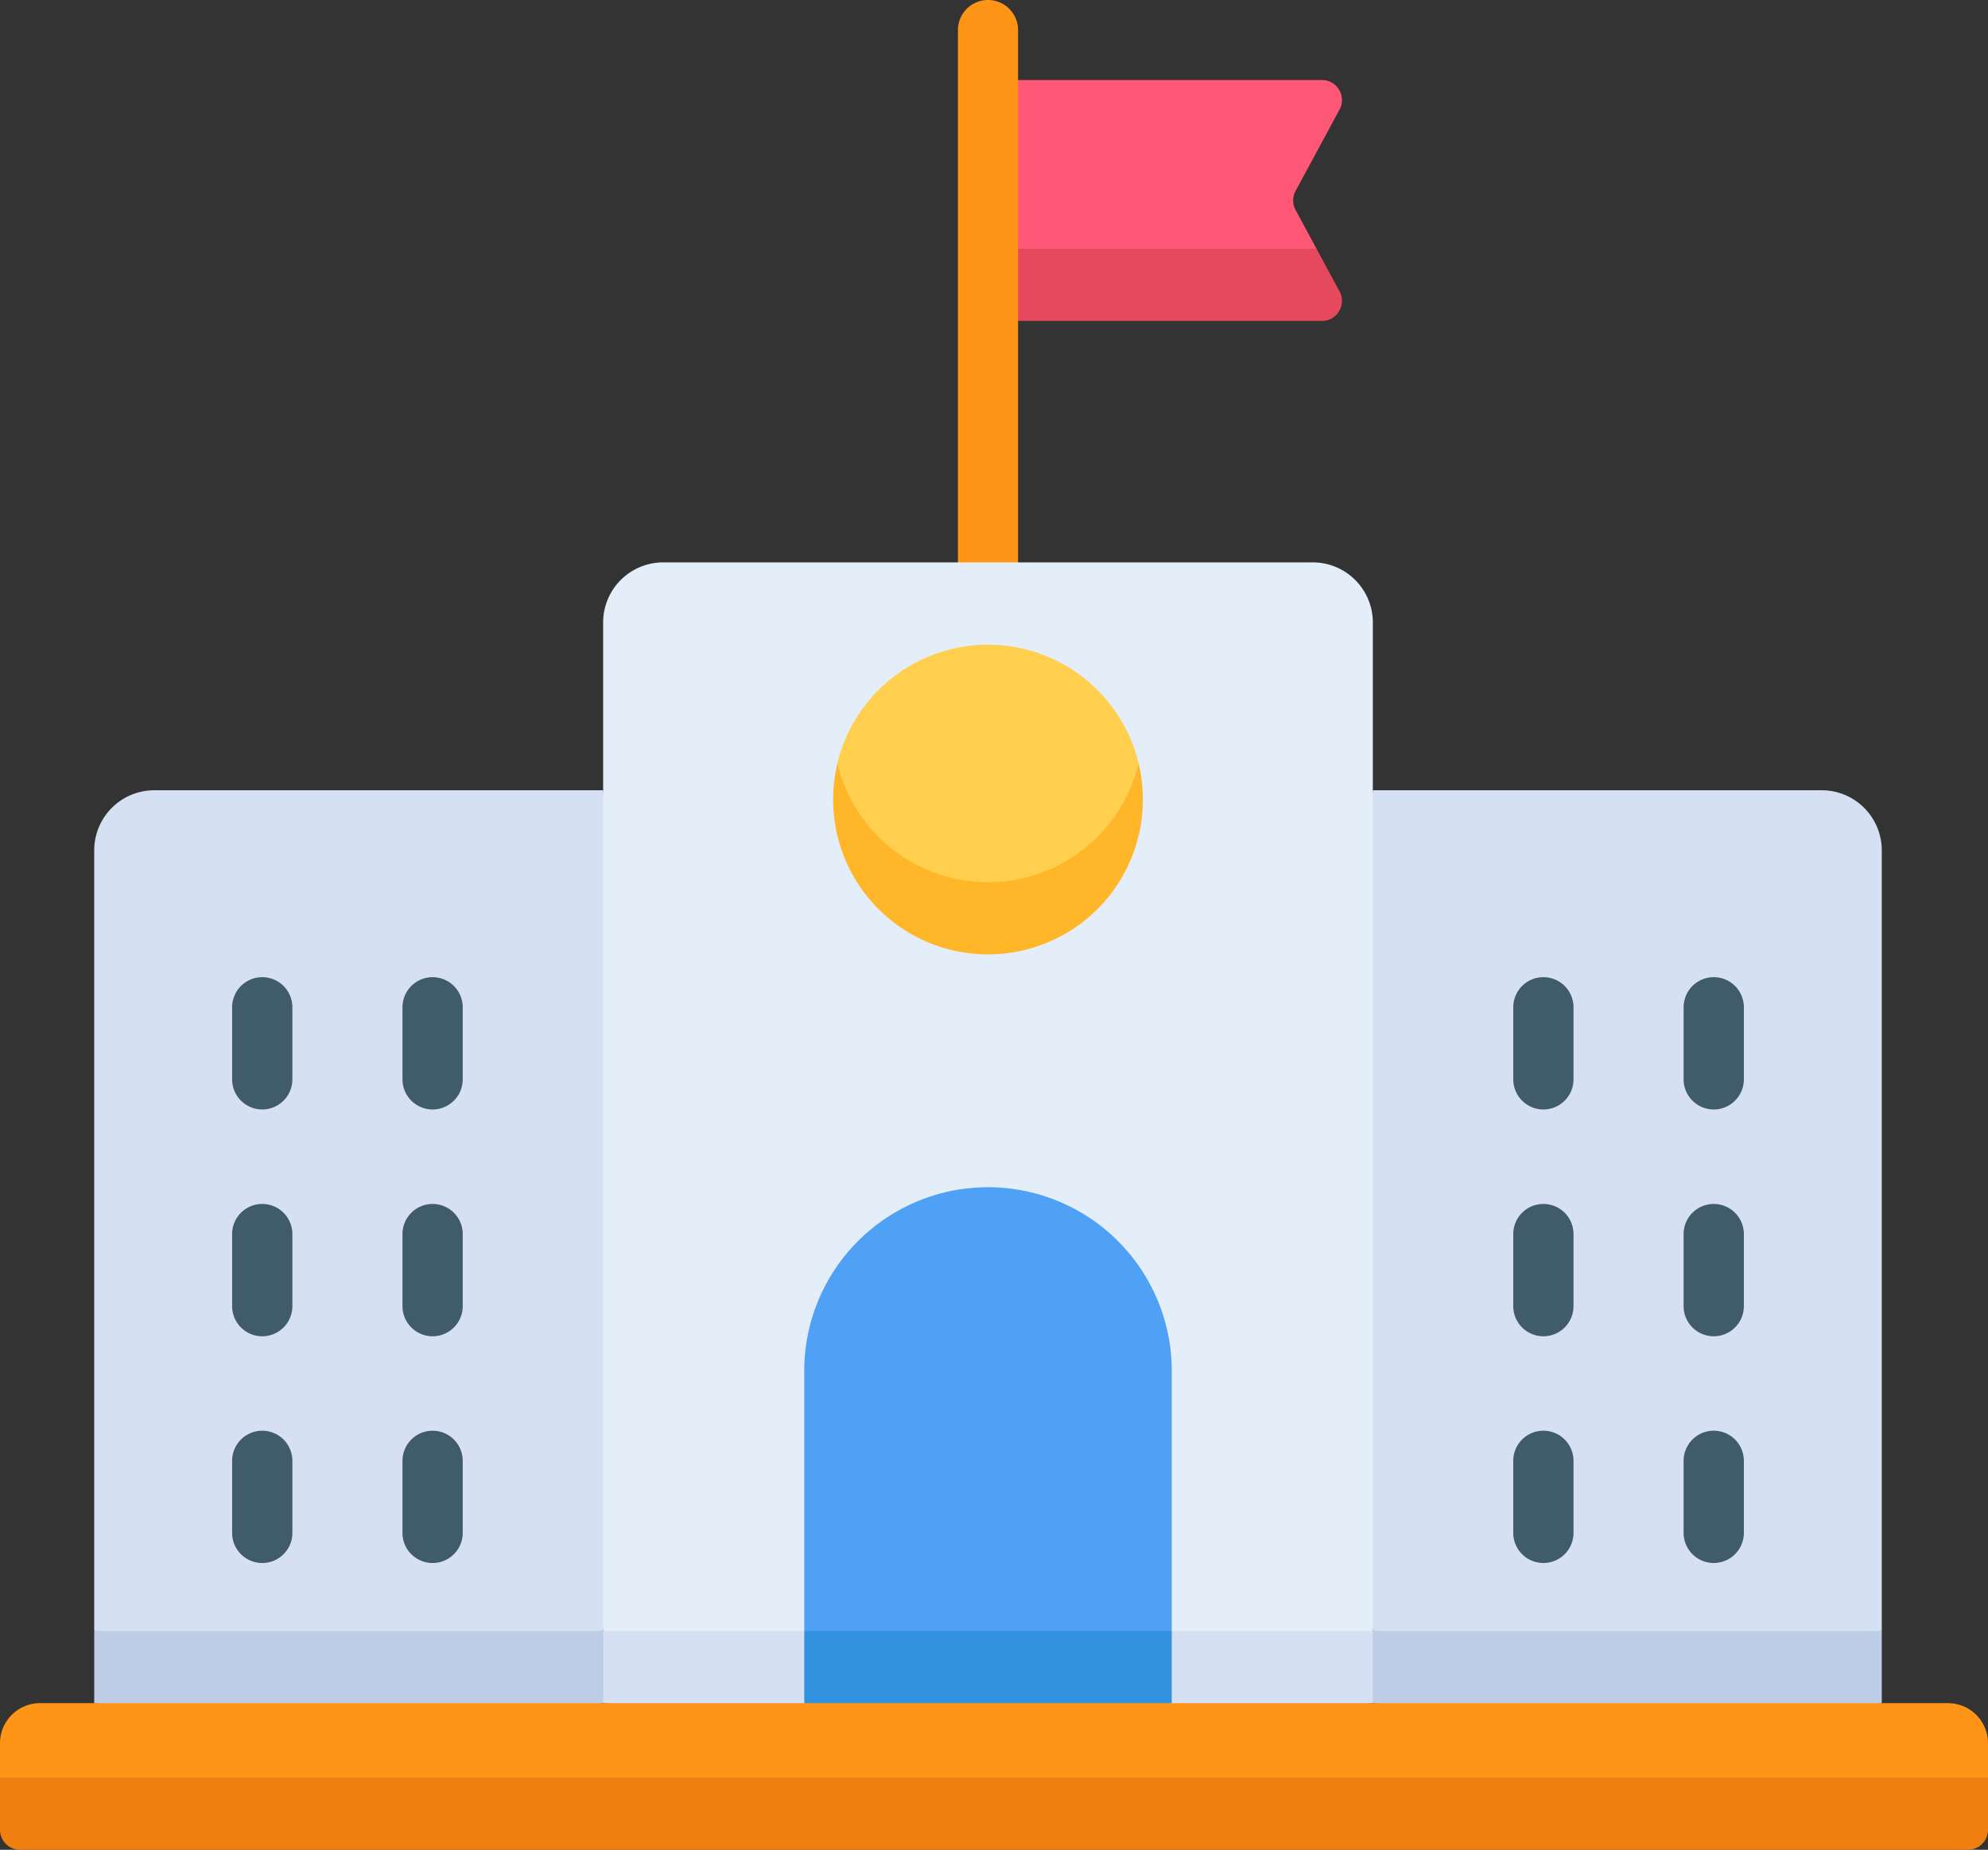
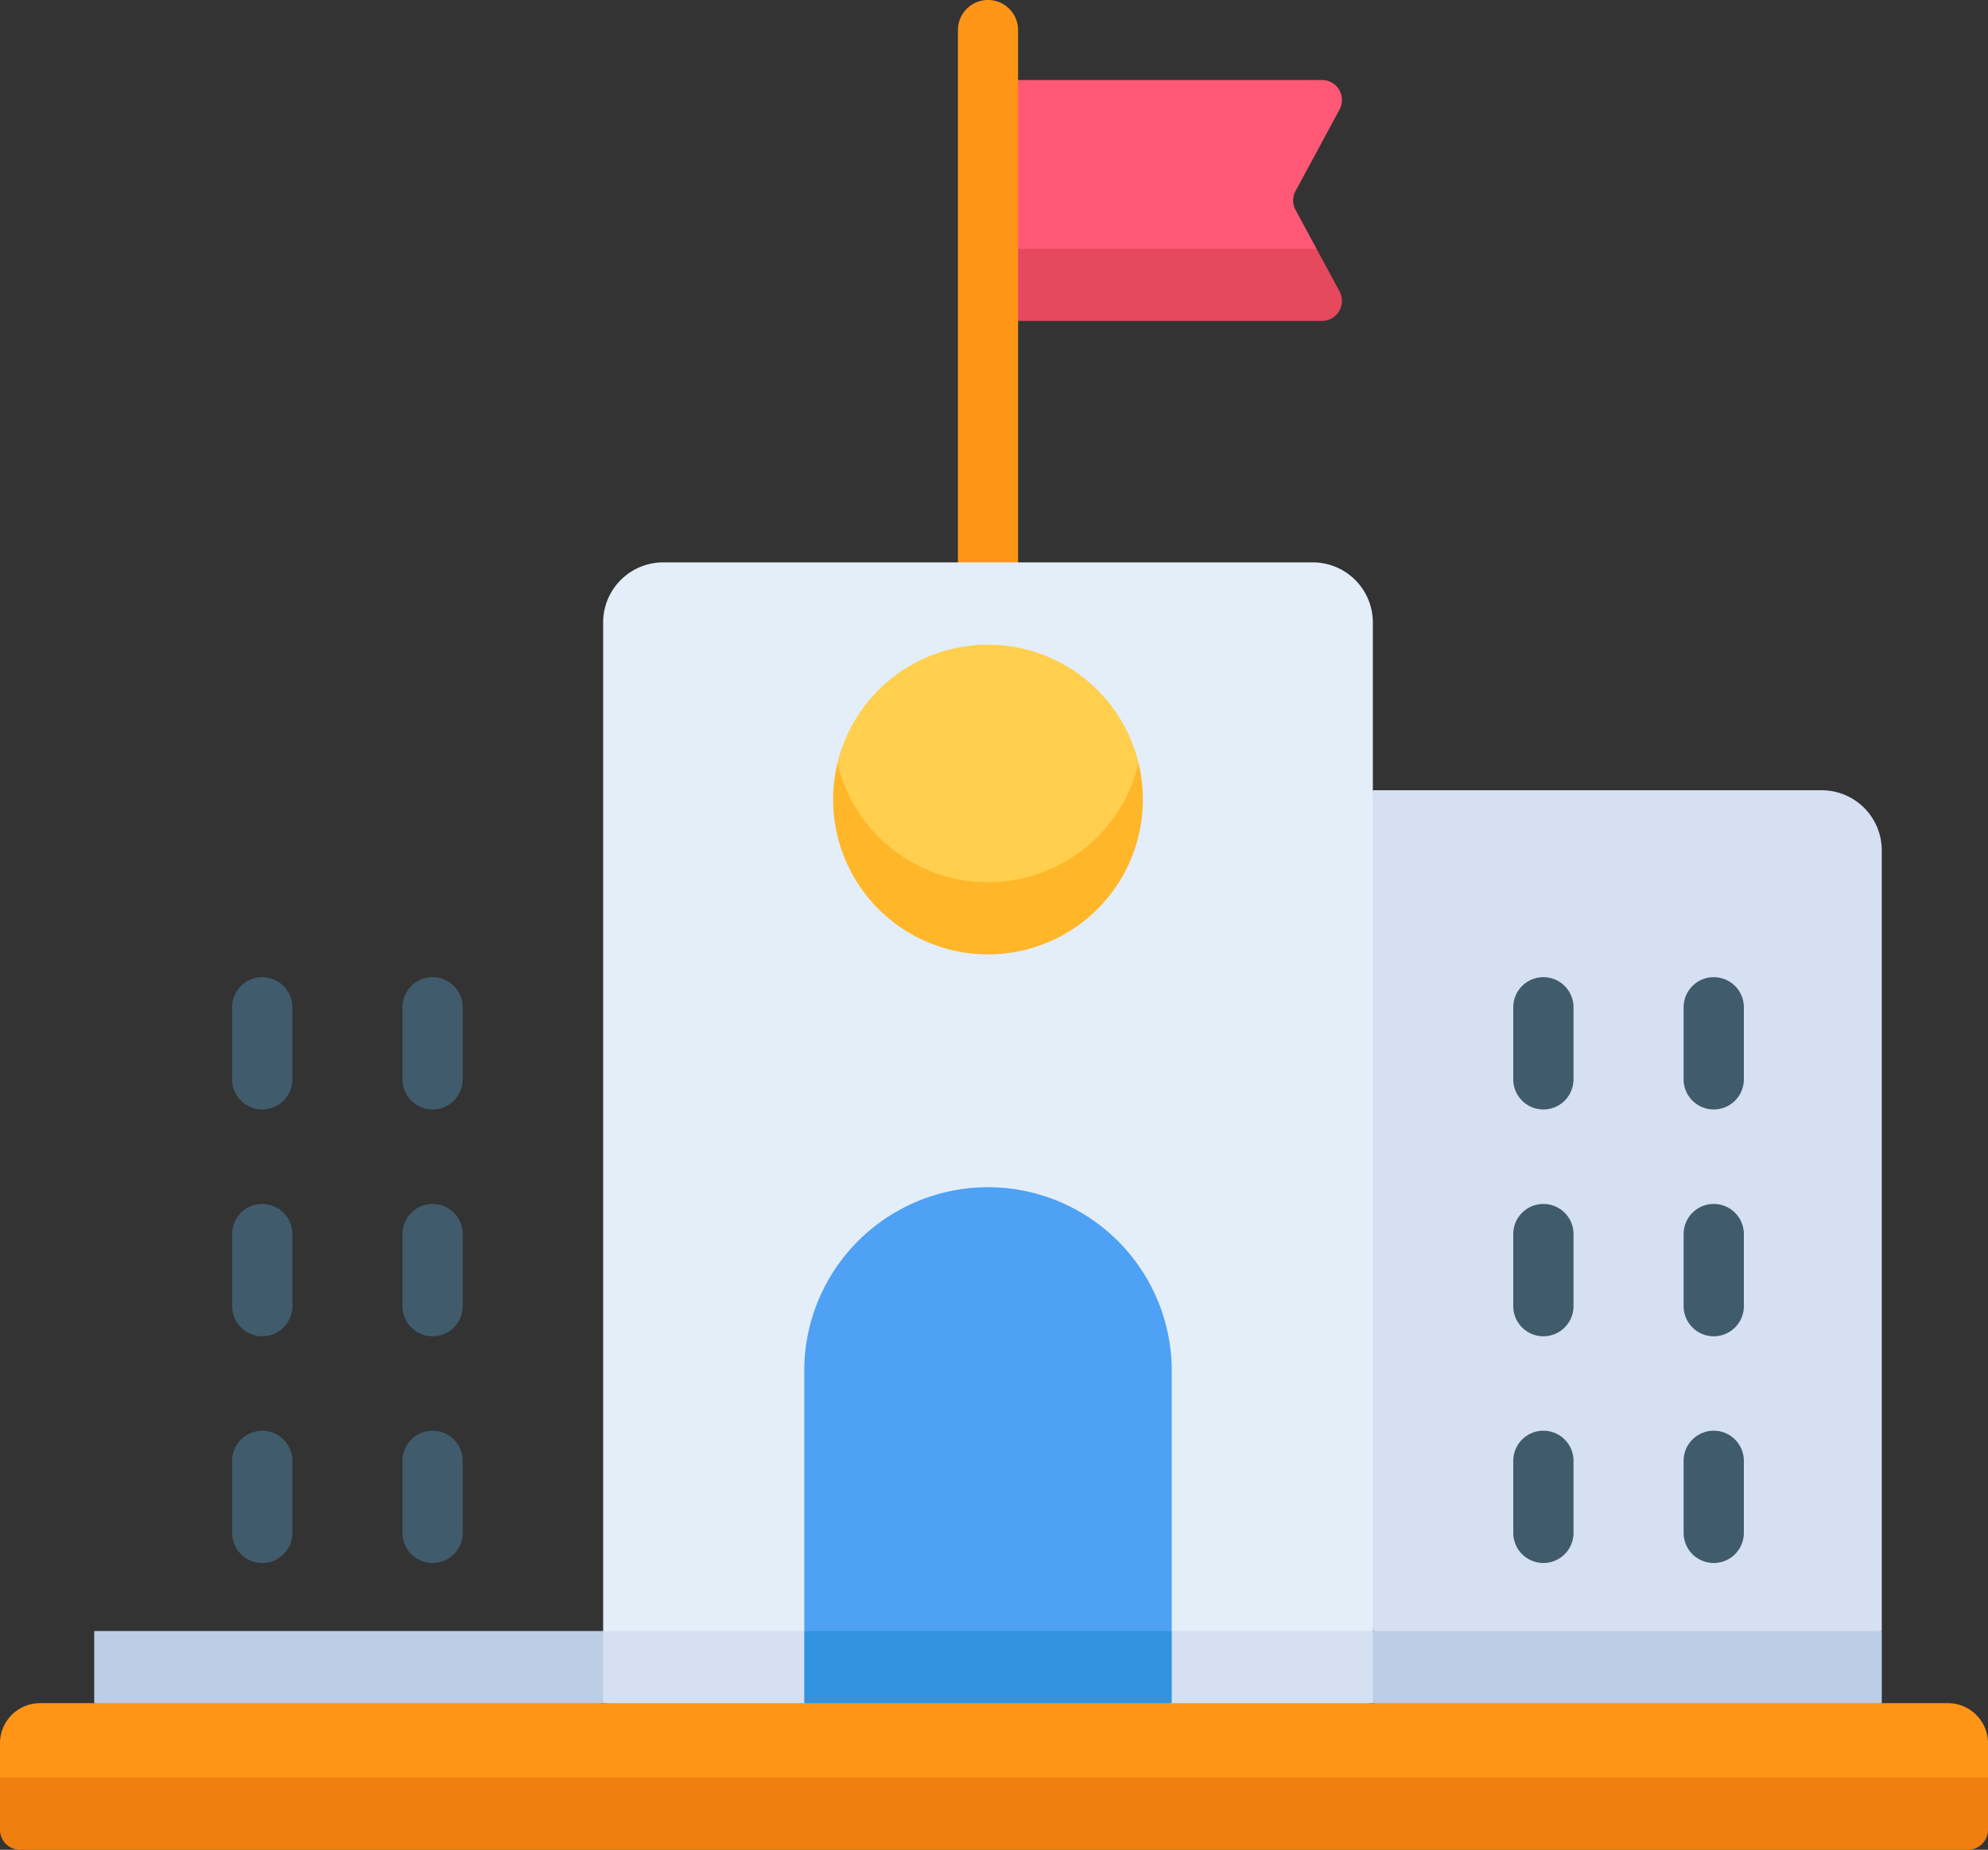
<svg xmlns="http://www.w3.org/2000/svg" id="Group_16076" data-name="Group 16076" width="292" height="271.764" viewBox="0 0 292 271.764">
  <rect x="0" y="0" width="292" height="271.764" fill="#333333" stroke="none" />
  <g id="Group_16060" data-name="Group 16060">
    <path id="Path_2597" data-name="Path 2597" d="M297.835,68.446H259.752l-5.3-5.3V38.353H303.5a2.944,2.944,0,0,1,2.59,4.342L299.632,54.65a2.944,2.944,0,0,0,0,2.8l3.078,5.7Z" transform="translate(-109.336 -26.598)" fill="#ff5876" />
    <g id="Group_16059" data-name="Group 16059" transform="translate(145.118 36.55)">
      <g id="Group_16058" data-name="Group 16058">
        <path id="Path_2598" data-name="Path 2598" d="M254.454,81.829v10.6H303.5a2.944,2.944,0,0,0,2.59-4.342L302.71,81.83H254.454Z" transform="translate(-254.454 -81.829)" fill="#e6485d" />
      </g>
    </g>
    <path id="Path_2599" data-name="Path 2599" d="M251.128,104.778a4.415,4.415,0,0,1-4.415-4.415V22.156a4.415,4.415,0,1,1,8.831,0v78.207A4.416,4.416,0,0,1,251.128,104.778Z" transform="translate(-106.01 -17.741)" fill="#ff9517" />
-     <path id="Path_2600" data-name="Path 2600" d="M61.641,350.137l37.377-5.3,5.3-59.111-5.3-64.409H33.095a8.83,8.83,0,0,0-8.831,8.831V344.839Z" transform="translate(-10.426 -105.216)" fill="#d5e0f2" />
    <path id="Path_2601" data-name="Path 2601" d="M24.264,448.5l37.376,5.3,37.377-5.3,5.3-5.3-5.3-5.3H24.264Z" transform="translate(-10.426 -198.279)" fill="#bdcde5" />
    <path id="Path_2602" data-name="Path 2602" d="M386.956,350.137l-37.377-5.3-5.3-59.111,5.3-64.409H415.5a8.83,8.83,0,0,1,8.831,8.831V344.839Z" transform="translate(-147.934 -105.216)" fill="#d5e0f2" />
    <path id="Path_2603" data-name="Path 2603" d="M349.578,448.5l37.377,5.3,37.377-5.3V437.9H349.578l-5.3,5.3Z" transform="translate(-147.933 -198.279)" fill="#bdcde5" />
    <path id="Path_2604" data-name="Path 2604" d="M263.094,324.912H160.637l-5.3-5.3V171.444a8.831,8.831,0,0,1,8.831-8.831h95.393a8.831,8.831,0,0,1,8.831,8.831v148.17Z" transform="translate(-66.747 -79.991)" fill="#e4eef9" />
    <path id="Path_2605" data-name="Path 2605" d="M155.339,448.5l57.408,5.3,55.645-5.3V437.9H155.339Z" transform="translate(-66.747 -198.279)" fill="#d5e0f2" />
    <path id="Path_2606" data-name="Path 2606" d="M234.12,394.082l-26.989-5.3V350.173a26.992,26.992,0,0,1,53.978,0v38.611Z" transform="translate(-89.002 -149.161)" fill="#4ea1f4" />
    <path id="Path_2607" data-name="Path 2607" d="M207.132,448.5l26.988,5.3,26.989-5.3V437.9H207.132Z" transform="translate(-89.002 -198.279)" fill="#3292e0" />
    <path id="Path_2608" data-name="Path 2608" d="M259.853,218.806a22.755,22.755,0,0,0-44.255,0c-.406,1.7-.012,22.75,22.128,22.75s22.533-21.049,22.128-22.75Z" transform="translate(-92.607 -106.639)" fill="#ffcf4d" />
    <path id="Path_2609" data-name="Path 2609" d="M237.315,249.4a22.753,22.753,0,0,1-22.121-17.45,22.748,22.748,0,1,0,44.242,0A22.752,22.752,0,0,1,237.315,249.4Z" transform="translate(-92.197 -119.786)" fill="#ffb629" />
    <path id="Path_2610" data-name="Path 2610" d="M146,472.728,0,467.43v-5.061a5.887,5.887,0,0,1,5.887-5.887H286.113A5.888,5.888,0,0,1,292,462.369v5.061Z" transform="translate(0 -206.263)" fill="#ff9517" />
    <path id="Path_2611" data-name="Path 2611" d="M2.943,486.275H289.055A2.943,2.943,0,0,0,292,483.332v-7.653H0v7.653a2.944,2.944,0,0,0,2.943,2.943Z" transform="translate(0 -214.512)" fill="#ef7f0f" />
  </g>
  <g id="Group_16061" data-name="Group 16061" transform="translate(34.096 143.562)">
    <path id="Path_2613" data-name="Path 2613" d="M64.207,288.9a4.424,4.424,0,0,0,4.424-4.424V273.889a4.424,4.424,0,0,0-8.848,0v10.587A4.424,4.424,0,0,0,64.207,288.9Z" transform="translate(-59.783 -269.465)" fill="#405b6c" />
    <path id="Path_2614" data-name="Path 2614" d="M108.08,288.9a4.424,4.424,0,0,0,4.424-4.424V273.889a4.424,4.424,0,0,0-8.848,0v10.587a4.424,4.424,0,0,0,4.424,4.424Z" transform="translate(-78.635 -269.465)" fill="#405b6c" />
    <path id="Path_2615" data-name="Path 2615" d="M59.783,342.9a4.424,4.424,0,1,0,8.848,0V332.308a4.424,4.424,0,1,0-8.848,0Z" transform="translate(-59.783 -294.567)" fill="#405b6c" />
    <path id="Path_2616" data-name="Path 2616" d="M103.656,342.9a4.424,4.424,0,1,0,8.848,0V332.308a4.424,4.424,0,1,0-8.848,0Z" transform="translate(-78.635 -294.567)" fill="#405b6c" />
    <path id="Path_2617" data-name="Path 2617" d="M59.783,401.314a4.424,4.424,0,0,0,8.848,0V390.727a4.424,4.424,0,0,0-8.848,0Z" transform="translate(-59.783 -319.669)" fill="#405b6c" />
    <path id="Path_2618" data-name="Path 2618" d="M103.656,401.314a4.424,4.424,0,0,0,8.848,0V390.727a4.424,4.424,0,0,0-8.848,0Z" transform="translate(-78.635 -319.669)" fill="#405b6c" />
    <path id="Path_2619" data-name="Path 2619" d="M442.455,273.889a4.424,4.424,0,1,0-8.848,0v10.587a4.424,4.424,0,1,0,8.848,0Z" transform="translate(-220.411 -269.465)" fill="#405b6c" />
    <path id="Path_2620" data-name="Path 2620" d="M398.581,273.889a4.424,4.424,0,0,0-8.848,0v10.587a4.424,4.424,0,0,0,8.848,0Z" transform="translate(-201.559 -269.465)" fill="#405b6c" />
    <path id="Path_2621" data-name="Path 2621" d="M442.455,332.308a4.424,4.424,0,1,0-8.848,0V342.9a4.424,4.424,0,1,0,8.848,0Z" transform="translate(-220.411 -294.567)" fill="#405b6c" />
    <path id="Path_2622" data-name="Path 2622" d="M398.581,332.308a4.424,4.424,0,1,0-8.848,0V342.9a4.424,4.424,0,1,0,8.848,0Z" transform="translate(-201.559 -294.567)" fill="#405b6c" />
    <path id="Path_2623" data-name="Path 2623" d="M438.03,386.3a4.424,4.424,0,0,0-4.424,4.424v10.587a4.424,4.424,0,0,0,8.848,0V390.727A4.423,4.423,0,0,0,438.03,386.3Z" transform="translate(-220.411 -319.669)" fill="#405b6c" />
    <path id="Path_2624" data-name="Path 2624" d="M394.157,386.3a4.424,4.424,0,0,0-4.424,4.424v10.587a4.424,4.424,0,1,0,8.848,0V390.727A4.424,4.424,0,0,0,394.157,386.3Z" transform="translate(-201.559 -319.669)" fill="#405b6c" />
  </g>
</svg>